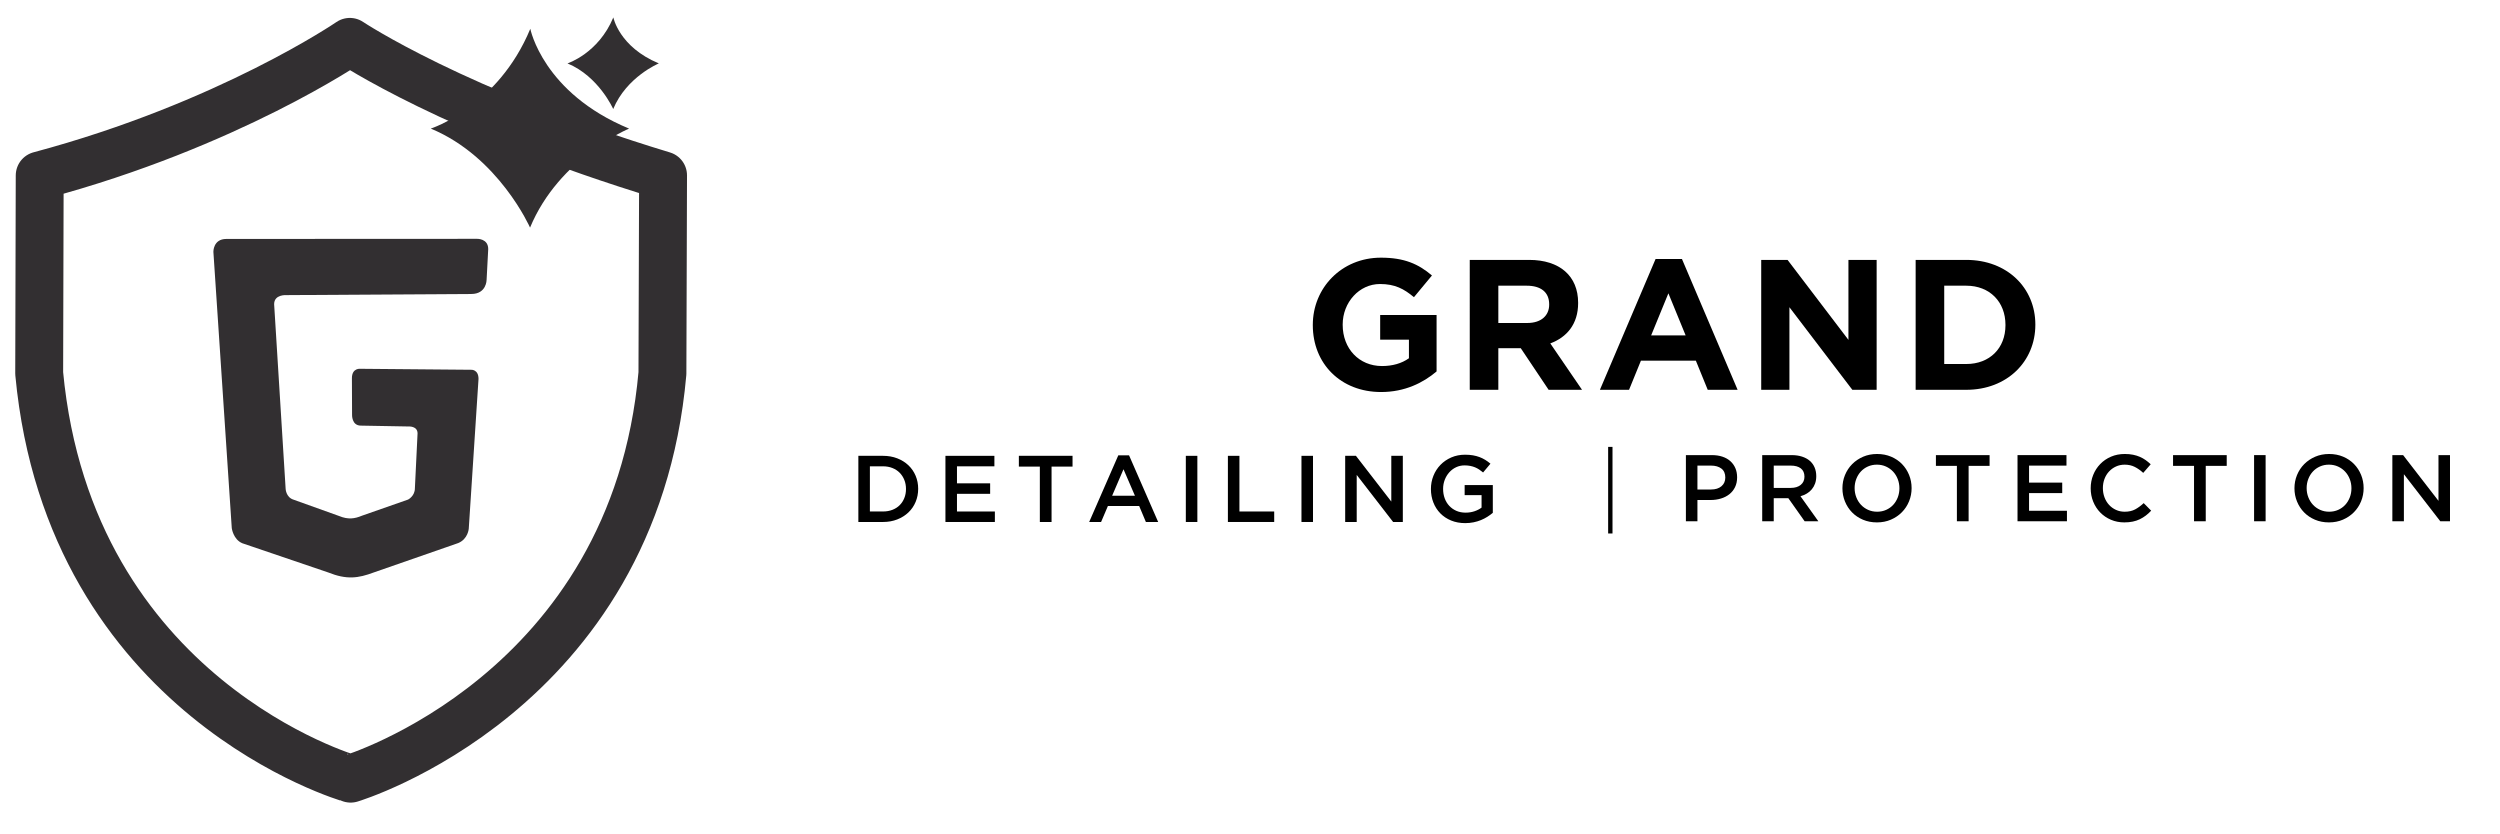
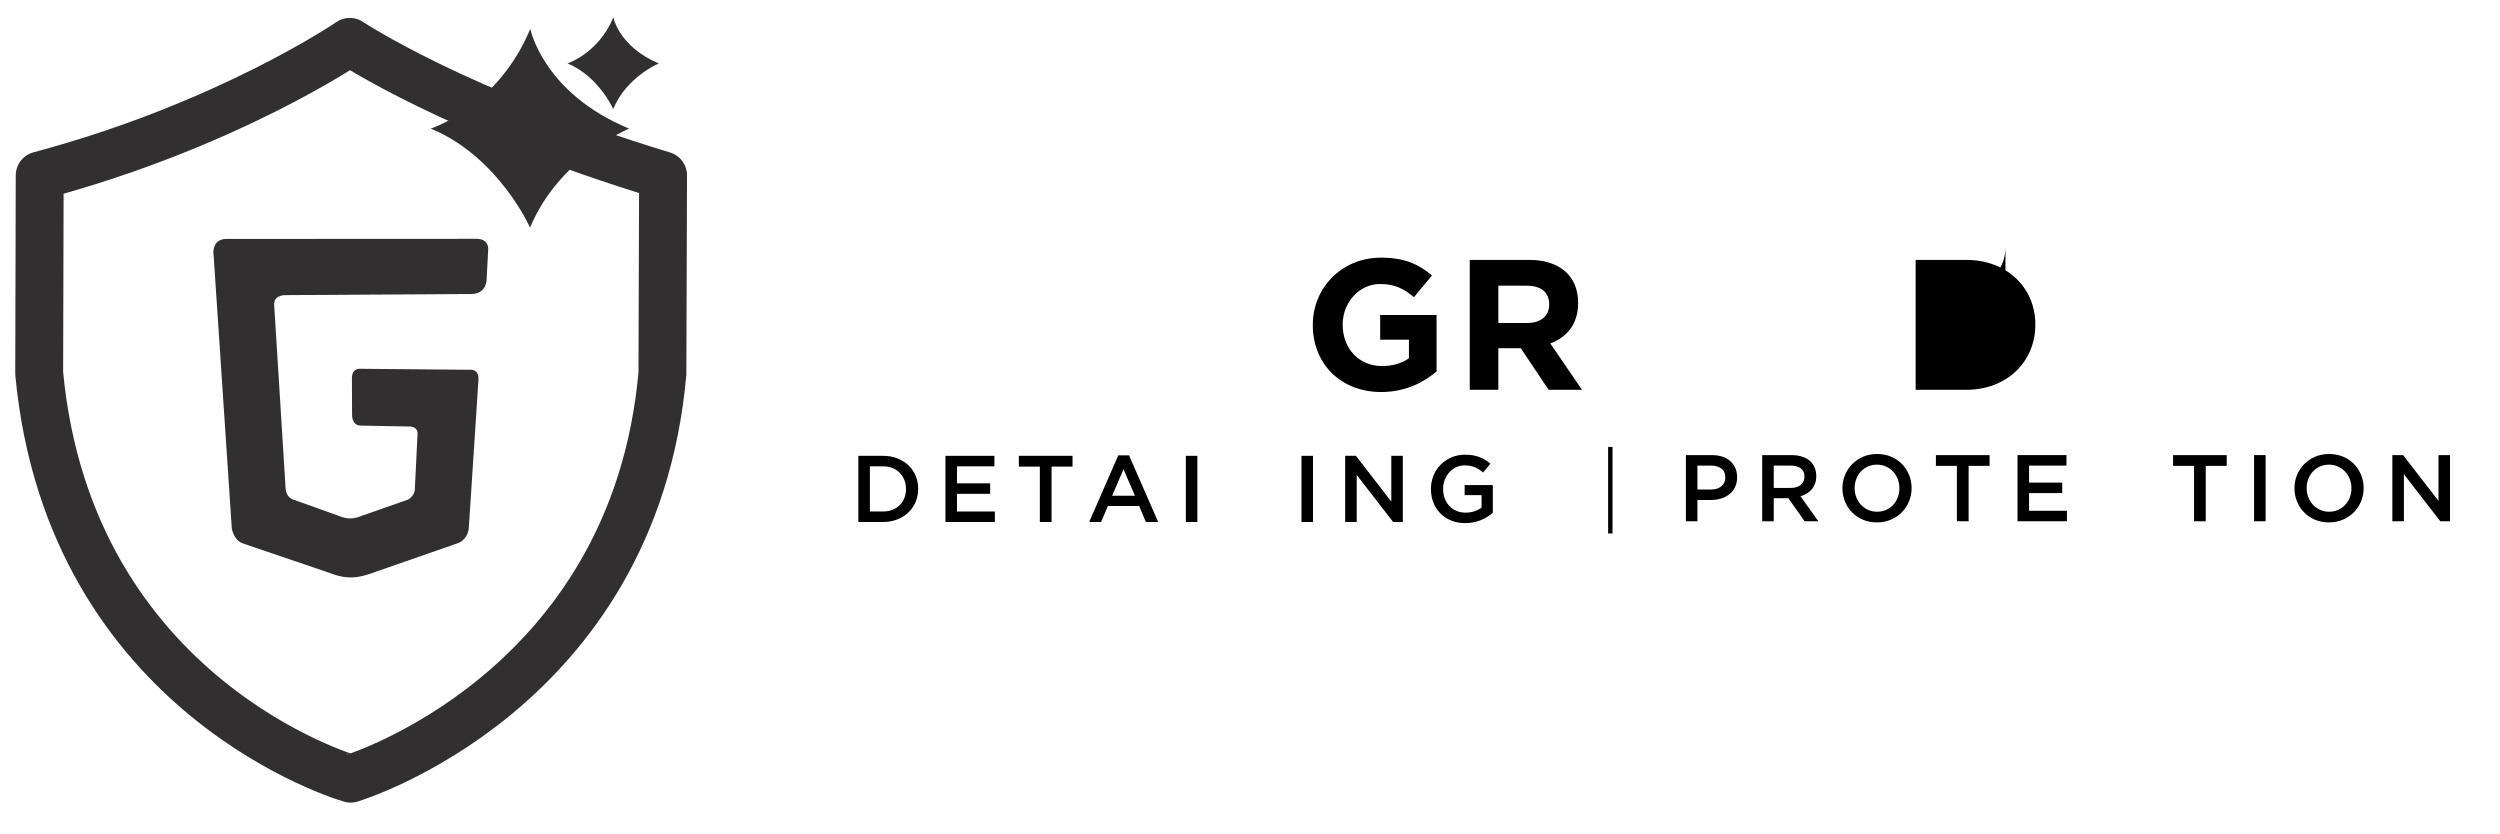
<svg xmlns="http://www.w3.org/2000/svg" version="1.1" id="Layer_1" x="0px" y="0px" width="574.141px" height="191.445px" viewBox="0 0 574.141 191.445" enable-background="new 0 0 574.141 191.445" xml:space="preserve">
  <path fill="#322F31" d="M82.812,84.696l25.395,0.224c0,0,1.688-0.121,1.688,2.103l-2.24,34.382c0,0-0.16,2.377-2.418,3.312  l-19.378,6.743c-3.615,1.351-6.234,1.713-10.506,0l-19.692-6.695c-2.103-0.872-2.434-3.467-2.434-3.467l-4.222-63.459  c0,0-0.075-2.964,2.975-2.964l57.59-0.027c0,0,2.552-0.091,2.552,2.358l-0.371,7.065c0,0,0.005,3.246-3.515,3.246l-42.498,0.26  c0,0-2.781-0.2-2.781,2.092l2.642,42.417c0,0,0.085,1.913,1.775,2.454l10.491,3.761c2.127,0.881,3.613,0.619,5.25-0.06l10.594-3.707  c0,0,1.574-0.773,1.574-2.611l0.611-12.583c0-1.732-2.031-1.593-2.031-1.593l-10.988-0.199c-2.142,0-2.021-2.513-2.021-2.513  l-0.035-8.37C80.817,84.421,82.812,84.696,82.812,84.696z" />
  <path fill="#322F31" d="M98.929,29.532c0,0,15.419-4.954,22.86-22.922c0,0,2.877,14.719,22.682,22.922  c0,0-16.092,6.686-22.741,22.74C121.73,52.272,114.548,36.001,98.929,29.532z" />
  <path fill="#322F31" d="M130.325,14.56c0,0,7.104-2.282,10.532-10.561c0,0,1.325,6.781,10.45,10.561c0,0-7.414,3.081-10.479,10.477  C140.829,25.037,137.521,17.54,130.325,14.56z" />
  <path fill="none" stroke="#322F31" stroke-width="11" stroke-linejoin="round" d="M9.117,40.293  C52.467,28.718,80.344,9.616,80.344,9.616s24.153,16.199,71.933,30.657l-0.146,45.466c-6.528,73.559-71.608,93.083-71.608,93.083  S16.026,160.414,9,85.739L9.117,40.293z" />
  <g enable-background="new    ">
    <path d="M210.28,115.264c-0.391,0.934-0.944,1.74-1.66,2.42c-0.716,0.681-1.57,1.216-2.561,1.606s-2.08,0.586-3.266,0.586h-5.665   v-15.192h5.665c1.186,0,2.275,0.192,3.266,0.575c0.991,0.384,1.845,0.916,2.561,1.596s1.27,1.483,1.66,2.409   s0.586,1.924,0.586,2.994C210.865,113.33,210.67,114.332,210.28,115.264z M207.685,110.221c-0.254-0.632-0.609-1.181-1.066-1.646   s-1.012-0.828-1.665-1.09c-0.653-0.262-1.378-0.393-2.176-0.393h-3.003v10.374h3.003c0.797,0,1.522-0.127,2.176-0.381   c0.653-0.255,1.208-0.61,1.665-1.068c0.457-0.457,0.813-1.002,1.066-1.635c0.253-0.632,0.381-1.325,0.381-2.081   S207.939,110.853,207.685,110.221z" />
  </g>
  <g enable-background="new    ">
    <path d="M228.369,107.094h-8.594v3.907h7.618v2.408h-7.618v4.059h8.703v2.409h-11.351v-15.192h11.242V107.094z" />
  </g>
  <g enable-background="new    ">
    <path d="M241.498,119.877h-2.691v-12.718h-4.818v-2.475h12.327v2.475h-4.818V119.877z" />
  </g>
  <g enable-background="new    ">
    <path d="M265.982,119.877h-2.821l-1.541-3.668h-7.184l-1.563,3.668h-2.735l6.685-15.301h2.474L265.982,119.877z M258.017,107.766   l-2.604,6.077h5.23L258.017,107.766z" />
  </g>
  <g enable-background="new    ">
    <path d="M274.981,104.684v15.192h-2.648v-15.192H274.981z" />
  </g>
  <g enable-background="new    ">
-     <path d="M281.994,104.684h2.648v12.783h7.987v2.409h-10.635V104.684z" />
-   </g>
+     </g>
  <g enable-background="new    ">
    <path d="M301.539,104.684v15.192h-2.648v-15.192H301.539z" />
  </g>
  <g enable-background="new    ">
    <path d="M319.52,104.684h2.647v15.192h-2.23l-8.36-10.808v10.808h-2.647v-15.192h2.469l8.122,10.505V104.684z" />
  </g>
  <g enable-background="new    ">
    <path d="M341.586,118.683c-0.456,0.289-0.947,0.542-1.477,0.76c-0.527,0.217-1.096,0.387-1.703,0.51   c-0.607,0.122-1.244,0.185-1.91,0.185c-1.186,0-2.264-0.199-3.233-0.597c-0.97-0.398-1.798-0.948-2.485-1.649   c-0.688-0.702-1.219-1.53-1.595-2.485s-0.564-1.989-0.564-3.104c0-1.07,0.192-2.084,0.575-3.038   c0.383-0.955,0.922-1.791,1.617-2.507c0.694-0.717,1.522-1.284,2.484-1.704c0.963-0.419,2.016-0.629,3.158-0.629   c0.665,0,1.27,0.047,1.813,0.141c0.542,0.095,1.045,0.229,1.508,0.401c0.463,0.174,0.9,0.388,1.313,0.641   c0.413,0.253,0.814,0.546,1.205,0.879l-1.693,2.019c-0.289-0.246-0.586-0.47-0.889-0.673c-0.305-0.202-0.623-0.372-0.955-0.51   c-0.334-0.138-0.699-0.246-1.096-0.326c-0.398-0.079-0.836-0.119-1.313-0.119c-0.694,0-1.343,0.142-1.942,0.424   c-0.601,0.283-1.121,0.671-1.563,1.164s-0.789,1.065-1.042,1.718s-0.38,1.349-0.38,2.088c0,0.782,0.123,1.508,0.369,2.174   c0.246,0.668,0.597,1.243,1.053,1.729c0.455,0.485,0.998,0.866,1.627,1.142c0.63,0.275,1.335,0.413,2.117,0.413   c0.723,0,1.398-0.105,2.028-0.316s1.175-0.491,1.639-0.84v-2.859h-3.885v-2.321h6.468v6.38   C342.457,118.09,342.041,118.393,341.586,118.683z" />
  </g>
  <g enable-background="new    ">
    <path d="M398.462,111.877c-0.319,0.651-0.754,1.194-1.306,1.628c-0.551,0.435-1.195,0.764-1.936,0.987   c-0.74,0.225-1.53,0.337-2.371,0.337h-3.023v4.883h-2.648v-15.192h5.99c0.883,0,1.682,0.12,2.398,0.358   c0.716,0.239,1.323,0.583,1.822,1.031c0.5,0.448,0.883,0.983,1.15,1.605s0.402,1.324,0.402,2.105   C398.941,110.473,398.781,111.226,398.462,111.877z M395.335,107.615c-0.595-0.457-1.394-0.687-2.396-0.687h-3.113v5.491h3.113   c1.016,0,1.818-0.251,2.406-0.752s0.883-1.165,0.883-1.993C396.228,108.76,395.929,108.073,395.335,107.615z" />
  </g>
  <g enable-background="new    ">
    <path d="M414.447,119.712l-3.744-5.296h-3.352v5.296h-2.648v-15.192h6.771c0.868,0,1.652,0.112,2.354,0.337s1.295,0.542,1.78,0.955   c0.484,0.412,0.857,0.919,1.117,1.519c0.26,0.601,0.391,1.27,0.391,2.008c0,0.637-0.09,1.205-0.271,1.704   c-0.181,0.499-0.43,0.94-0.748,1.323c-0.318,0.384-0.699,0.709-1.14,0.977c-0.442,0.269-0.931,0.475-1.466,0.619l4.103,5.751   H414.447z M413.577,107.572c-0.552-0.429-1.328-0.644-2.329-0.644h-3.896v5.122h3.918c0.958,0,1.72-0.232,2.285-0.697   c0.566-0.465,0.85-1.09,0.85-1.874C414.404,108.636,414.129,108.001,413.577,107.572z" />
  </g>
  <g enable-background="new    ">
    <path d="M438.427,115.133c-0.391,0.955-0.941,1.79-1.65,2.507c-0.709,0.716-1.548,1.284-2.518,1.703   c-0.969,0.42-2.039,0.63-3.211,0.63s-2.244-0.206-3.213-0.619c-0.969-0.412-1.801-0.973-2.496-1.682   c-0.693-0.709-1.236-1.541-1.627-2.496s-0.586-1.967-0.586-3.038c0-1.07,0.195-2.084,0.586-3.038   c0.391-0.955,0.939-1.791,1.648-2.507c0.709-0.717,1.549-1.284,2.518-1.704c0.97-0.419,2.041-0.629,3.213-0.629   s2.242,0.206,3.212,0.618s1.802,0.974,2.495,1.682c0.695,0.71,1.238,1.541,1.629,2.496s0.586,1.968,0.586,3.038   C439.013,113.165,438.818,114.177,438.427,115.133z M435.834,110.043c-0.254-0.658-0.607-1.233-1.064-1.725   c-0.455-0.492-1.002-0.883-1.638-1.173c-0.638-0.289-1.331-0.434-2.083-0.434c-0.753,0-1.443,0.141-2.073,0.423   s-1.169,0.666-1.616,1.15c-0.449,0.485-0.801,1.057-1.053,1.715c-0.254,0.658-0.381,1.356-0.381,2.094   c0,0.738,0.127,1.437,0.381,2.095c0.252,0.658,0.607,1.233,1.063,1.726c0.456,0.492,1.002,0.883,1.639,1.172   s1.331,0.434,2.084,0.434c0.752,0,1.443-0.141,2.072-0.423s1.168-0.665,1.617-1.15c0.448-0.484,0.799-1.056,1.053-1.714   c0.252-0.658,0.379-1.356,0.379-2.095S436.086,110.702,435.834,110.043z" />
  </g>
  <g enable-background="new    ">
    <path d="M452.105,119.712h-2.691v-12.718h-4.818v-2.475h12.327v2.475h-4.817V119.712z" />
  </g>
  <g enable-background="new    ">
    <path d="M474.58,106.928h-8.595v3.907h7.618v2.408h-7.618v4.059h8.702v2.409h-11.35v-15.192h11.242V106.928z" />
  </g>
  <g enable-background="new    ">
-     <path d="M492.802,118.398c-0.427,0.326-0.887,0.608-1.378,0.847c-0.492,0.239-1.03,0.42-1.616,0.543   c-0.586,0.122-1.234,0.185-1.943,0.185c-1.113,0-2.141-0.203-3.082-0.608c-0.939-0.404-1.754-0.958-2.441-1.66   c-0.688-0.701-1.226-1.529-1.617-2.484c-0.391-0.955-0.586-1.982-0.586-3.082c0-1.085,0.192-2.105,0.576-3.061   c0.383-0.954,0.922-1.79,1.617-2.506c0.693-0.717,1.519-1.281,2.474-1.693c0.954-0.412,2.011-0.618,3.169-0.618   c0.693,0,1.326,0.058,1.898,0.174c0.571,0.115,1.096,0.278,1.573,0.488s0.919,0.459,1.324,0.748   c0.405,0.29,0.788,0.608,1.149,0.955l-1.714,1.975c-0.607-0.563-1.251-1.02-1.932-1.367c-0.681-0.347-1.454-0.521-2.322-0.521   c-0.724,0-1.393,0.141-2.007,0.423c-0.615,0.282-1.147,0.666-1.596,1.15c-0.449,0.485-0.796,1.053-1.041,1.704   c-0.246,0.651-0.369,1.353-0.369,2.104c0,0.753,0.123,1.458,0.369,2.116c0.245,0.659,0.592,1.234,1.041,1.726   c0.448,0.492,0.98,0.879,1.596,1.161c0.614,0.282,1.283,0.423,2.007,0.423c0.926,0,1.722-0.177,2.388-0.531   c0.665-0.354,1.324-0.836,1.975-1.443l1.715,1.736C493.638,117.701,493.229,118.073,492.802,118.398z" />
-   </g>
+     </g>
  <g enable-background="new    ">
    <path d="M506.564,119.712h-2.691v-12.718h-4.818v-2.475h12.327v2.475h-4.817V119.712z" />
  </g>
  <g enable-background="new    ">
    <path d="M520.313,104.519v15.192h-2.647v-15.192H520.313z" />
  </g>
  <g enable-background="new    ">
    <path d="M542.238,115.133c-0.391,0.955-0.941,1.79-1.649,2.507c-0.709,0.716-1.548,1.284-2.518,1.703   c-0.97,0.42-2.04,0.63-3.212,0.63s-2.243-0.206-3.213-0.619c-0.969-0.412-1.801-0.973-2.495-1.682s-1.237-1.541-1.628-2.496   s-0.586-1.967-0.586-3.038c0-1.07,0.195-2.084,0.586-3.038c0.391-0.955,0.94-1.791,1.649-2.507   c0.709-0.717,1.548-1.284,2.518-1.704c0.97-0.419,2.04-0.629,3.212-0.629s2.242,0.206,3.213,0.618   c0.969,0.412,1.801,0.974,2.495,1.682c0.694,0.71,1.237,1.541,1.628,2.496s0.586,1.968,0.586,3.038   C542.824,113.165,542.629,114.177,542.238,115.133z M539.644,110.043c-0.253-0.658-0.607-1.233-1.063-1.725   c-0.456-0.492-1.002-0.883-1.638-1.173c-0.638-0.289-1.332-0.434-2.084-0.434s-1.443,0.141-2.072,0.423   c-0.63,0.282-1.169,0.666-1.617,1.15c-0.449,0.485-0.8,1.057-1.053,1.715c-0.254,0.658-0.38,1.356-0.38,2.094   c0,0.738,0.126,1.437,0.38,2.095c0.253,0.658,0.607,1.233,1.063,1.726s1.001,0.883,1.639,1.172   c0.636,0.289,1.331,0.434,2.083,0.434s1.443-0.141,2.072-0.423c0.63-0.282,1.169-0.665,1.617-1.15   c0.449-0.484,0.8-1.056,1.053-1.714s0.38-1.356,0.38-2.095S539.897,110.702,539.644,110.043z" />
  </g>
  <g enable-background="new    ">
    <path d="M560.011,104.519h2.646v15.192h-2.23l-8.359-10.808v10.808h-2.648v-15.192h2.469l8.123,10.505V104.519z" />
  </g>
  <line fill="none" stroke="#000000" x1="369.821" y1="102.63" x2="369.821" y2="122.517" />
  <g enable-background="new    ">
    <path d="M317.179,90.032c-9.291,0-15.684-6.521-15.684-15.343v-0.085c0-8.481,6.605-15.428,15.641-15.428   c5.37,0,8.609,1.449,11.72,4.091l-4.134,4.986c-2.301-1.917-4.347-3.025-7.799-3.025c-4.773,0-8.566,4.219-8.566,9.29v0.086   c0,5.455,3.75,9.461,9.035,9.461c2.387,0,4.518-0.597,6.18-1.79v-4.262h-6.605v-5.668h12.955v12.956   C326.853,87.901,322.635,90.032,317.179,90.032z" />
  </g>
  <g enable-background="new    ">
    <path d="M355.651,89.52l-6.393-9.547h-5.157v9.547h-6.563V59.688h13.638c7.032,0,11.251,3.707,11.251,9.845v0.085   c0,4.815-2.6,7.842-6.393,9.248l7.287,10.654H355.651z M355.779,69.874c0-2.813-1.961-4.262-5.156-4.262h-6.521v8.565h6.648   c3.197,0,5.029-1.704,5.029-4.219V69.874z" />
  </g>
  <g enable-background="new    ">
-     <path d="M392.191,89.52l-2.727-6.691h-12.615l-2.728,6.691h-6.69l12.785-30.046h6.051l12.785,30.046H392.191z M383.157,67.359   l-3.964,9.674h7.928L383.157,67.359z" />
-   </g>
+     </g>
  <g enable-background="new    ">
-     <path d="M425.4,89.52l-14.448-18.965V89.52h-6.478V59.688h6.052l13.979,18.368V59.688h6.478V89.52H425.4z" />
-   </g>
+     </g>
  <g enable-background="new    ">
-     <path d="M451.576,89.52h-11.635V59.688h11.635c9.375,0,15.854,6.435,15.854,14.83v0.086C467.429,83,460.951,89.52,451.576,89.52z    M460.568,74.604c0-5.285-3.623-8.992-8.992-8.992h-5.072v17.984h5.072c5.369,0,8.992-3.623,8.992-8.907V74.604z" />
+     <path d="M451.576,89.52h-11.635V59.688h11.635c9.375,0,15.854,6.435,15.854,14.83v0.086C467.429,83,460.951,89.52,451.576,89.52z    M460.568,74.604c0-5.285-3.623-8.992-8.992-8.992h-5.072h5.072c5.369,0,8.992-3.623,8.992-8.907V74.604z" />
  </g>
</svg>